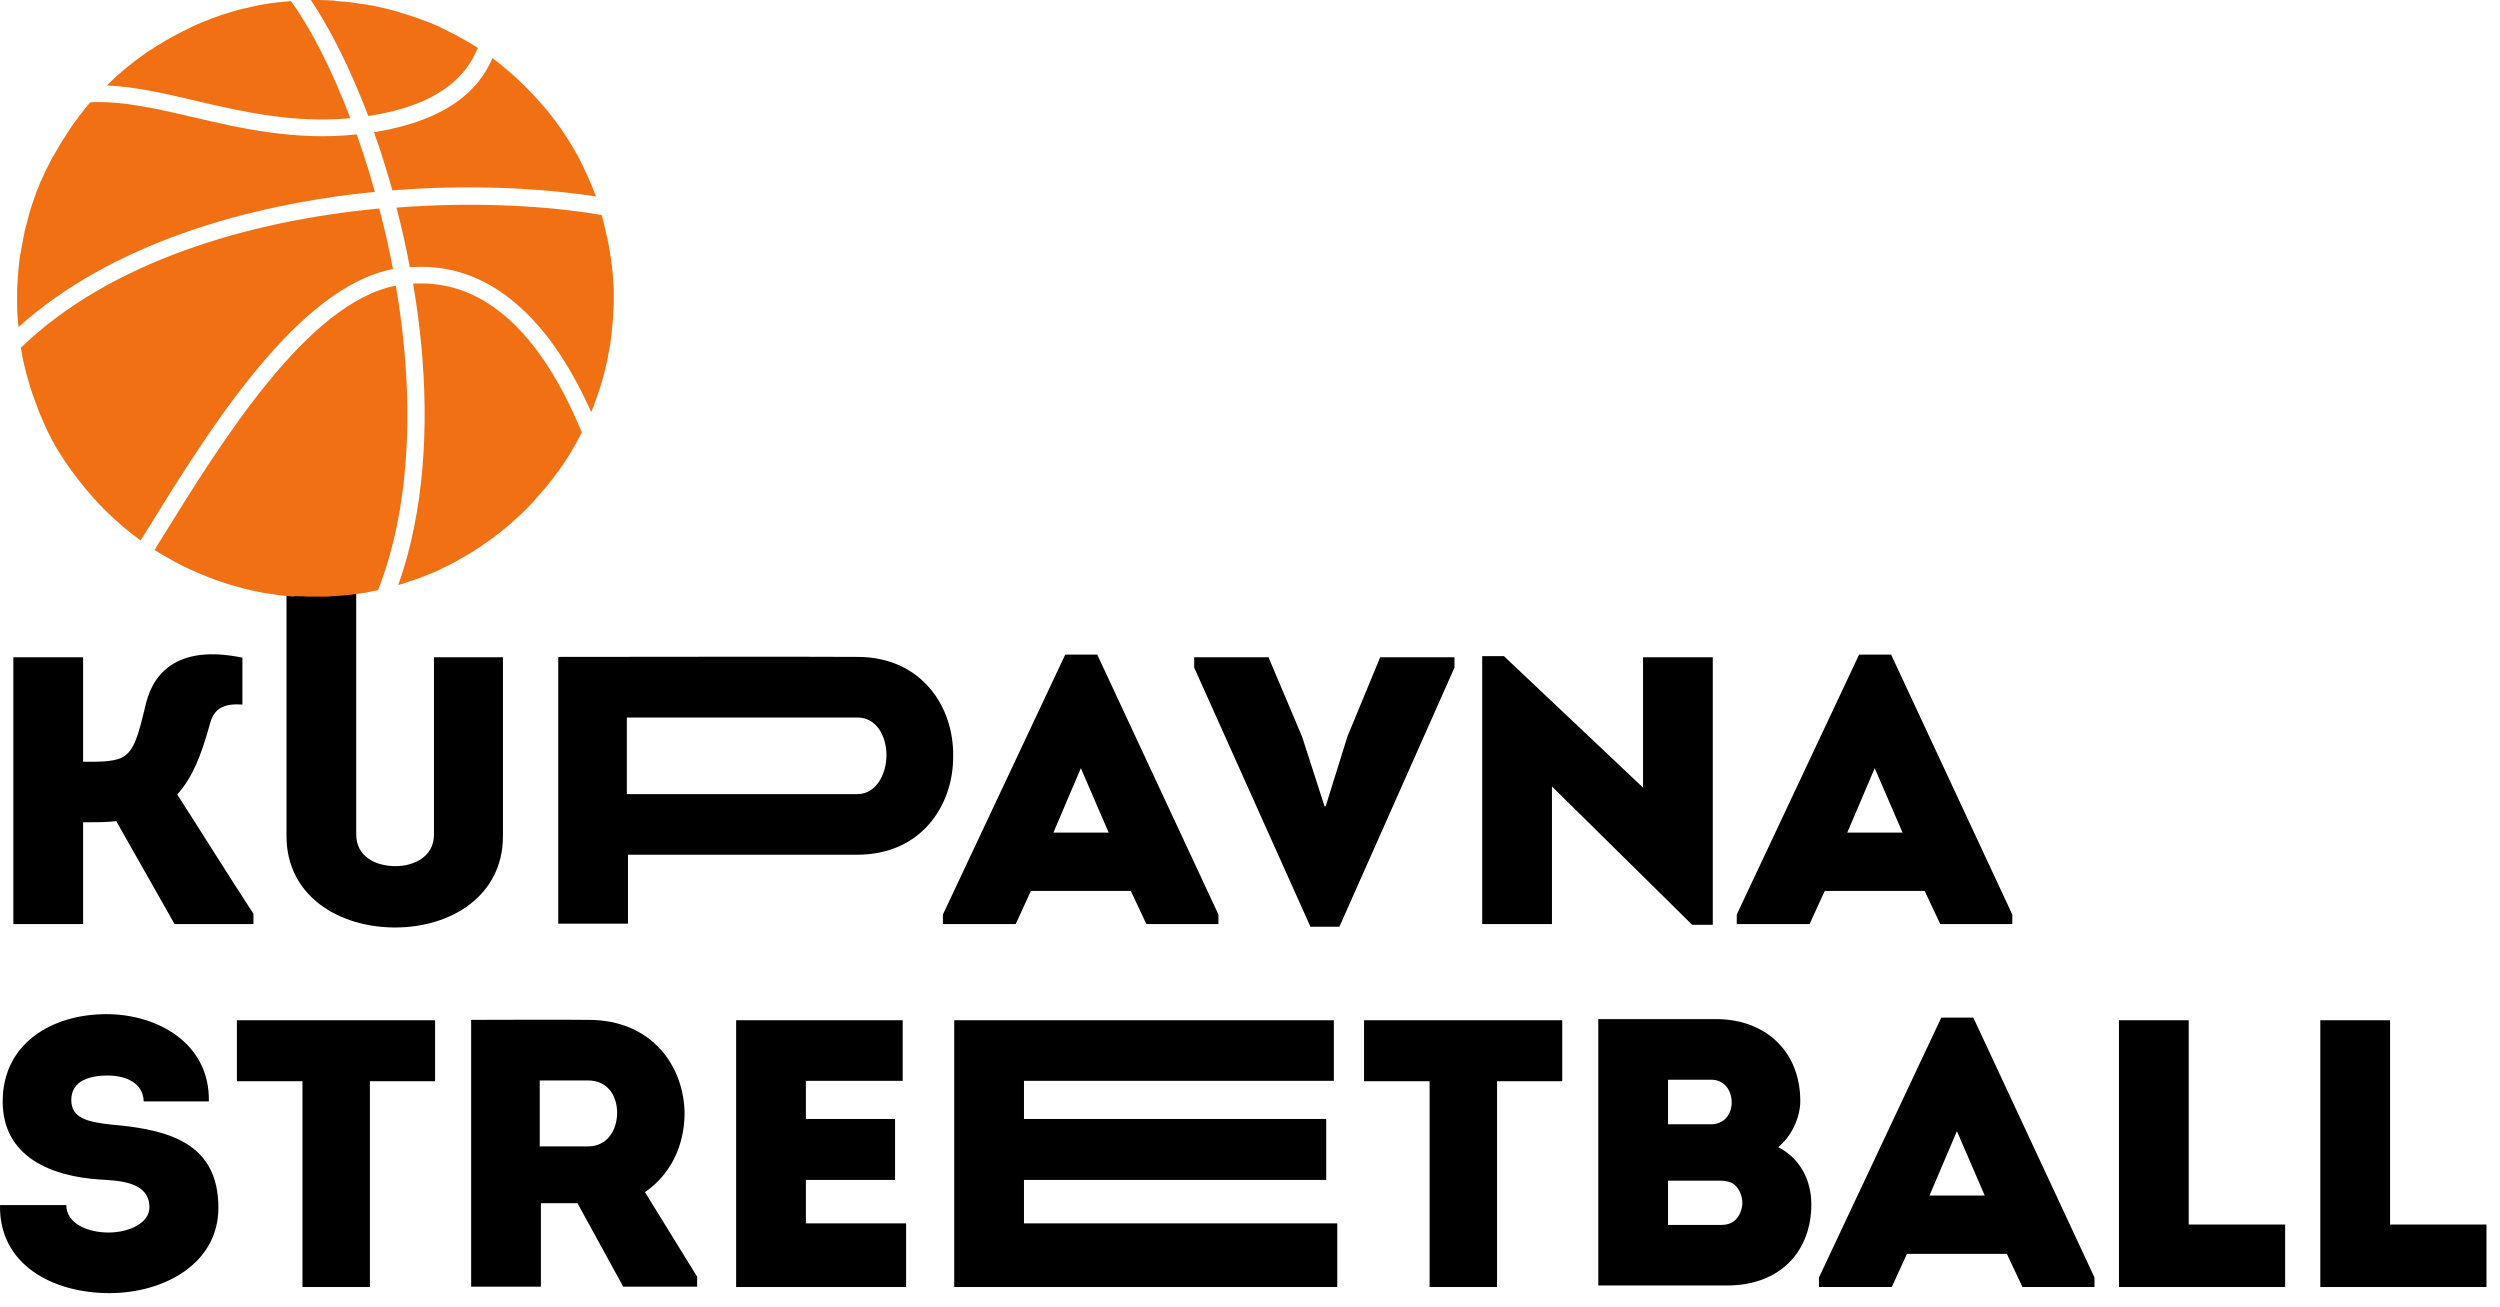
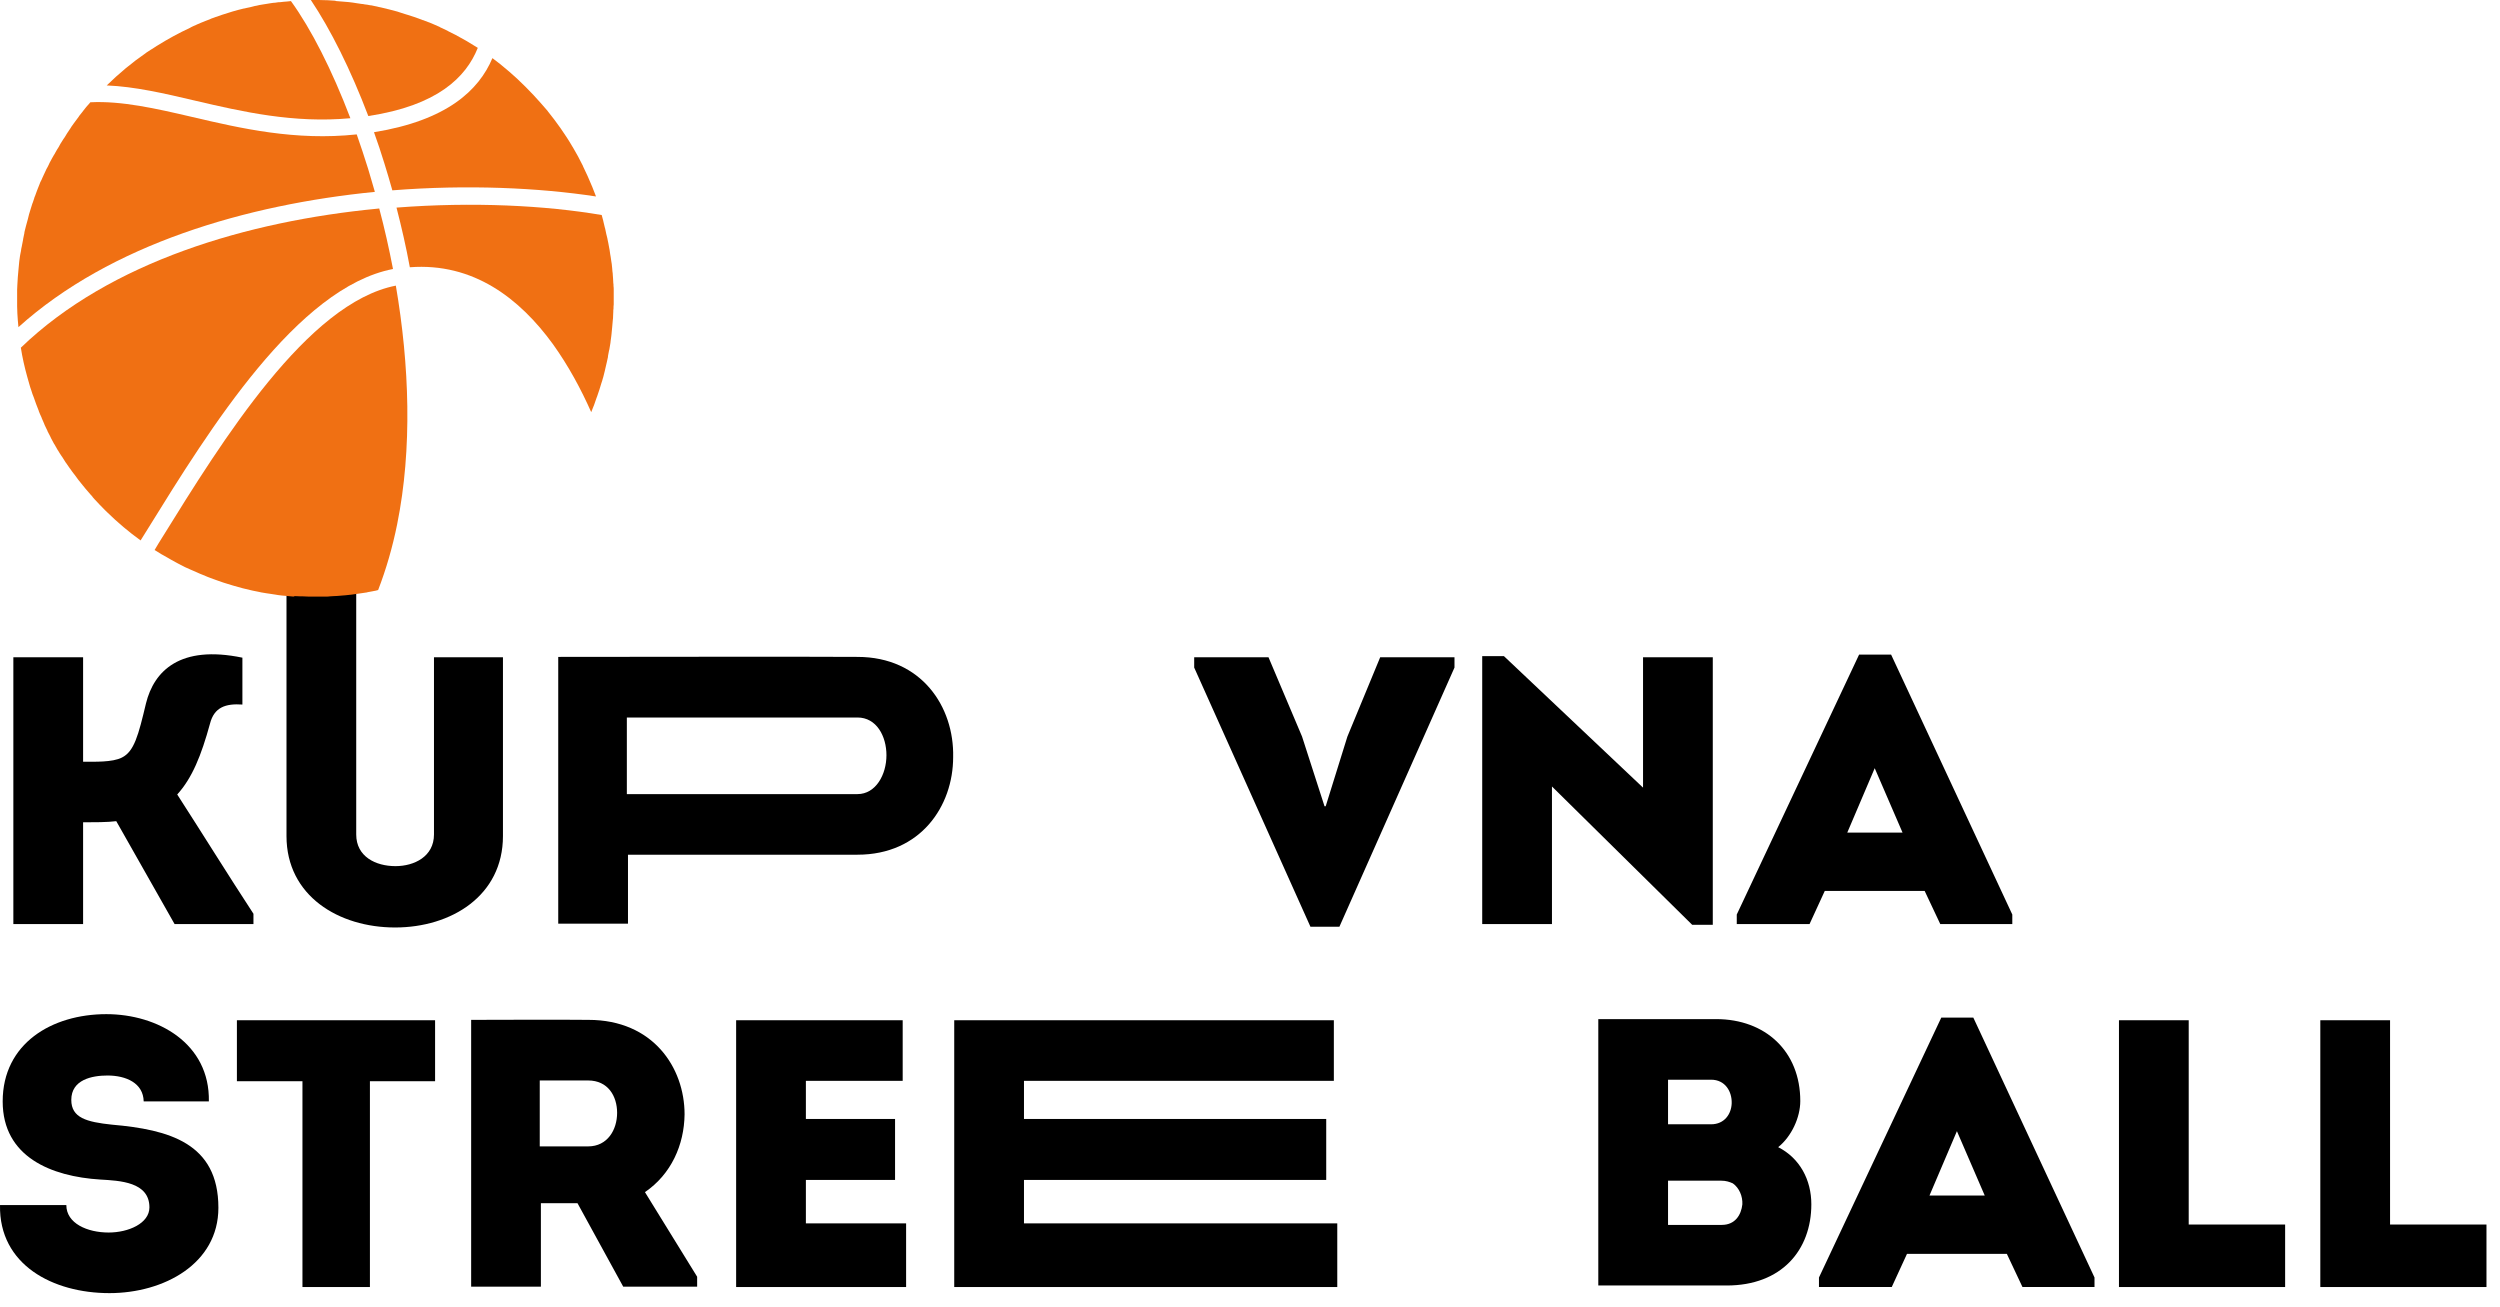
<svg xmlns="http://www.w3.org/2000/svg" width="176" height="92" viewBox="0 0 176 92" fill="none">
  <path d="M12.29 65.054H17.843V64.329C16.019 61.539 14.275 58.722 12.477 55.932C13.524 54.778 14.168 53.195 14.785 50.941C15.08 49.787 15.885 49.519 17.065 49.6V46.3C12.665 45.387 10.841 47.239 10.277 49.519C9.741 51.773 9.446 52.9 8.587 53.329C7.916 53.678 6.628 53.624 5.85 53.624V46.273H0.94V65.054H5.85V57.89C6.521 57.89 7.621 57.89 8.185 57.81L12.29 65.054Z" fill="black" />
  <path d="M27.815 65.295C31.759 65.295 35.408 63.069 35.408 58.856V46.176V46.273H30.552V58.749C30.552 60.305 29.157 60.976 27.842 60.976C26.447 60.976 25.078 60.305 25.078 58.749V41.162H20.169V58.856C20.169 63.069 23.844 65.295 27.815 65.295Z" fill="black" />
  <path d="M44.21 65.027V60.171H60.367C64.821 60.171 67.102 56.736 67.102 53.302C67.182 49.761 64.875 46.246 60.367 46.246C57.577 46.219 42.09 46.246 39.3 46.246V65.027H44.21ZM44.13 55.905V50.512H60.367C61.709 50.512 62.406 51.827 62.406 53.168C62.406 54.536 61.655 55.905 60.367 55.905H44.13Z" fill="black" />
-   <path d="M79.607 62.72L80.707 65.054H85.778V64.383L77.246 46.085H74.992L66.38 64.383V65.054H71.504L72.577 62.72H79.607ZM76.092 54.08L78.051 58.615H74.16L76.092 54.08Z" fill="black" />
  <path d="M93.247 56.763L91.664 51.853L89.303 46.273H84.071V46.997L92.255 65.242H94.294L102.396 46.997V46.273H97.165L94.857 51.853L93.328 56.763H93.247Z" fill="black" />
  <path d="M119.132 65.108H120.58V46.273H115.67V55.449L105.877 46.192H104.348V65.054H109.258V55.368L119.132 65.108Z" fill="black" />
  <path d="M135.495 62.72L136.595 65.054H141.666V64.383L133.134 46.085H130.88L122.268 64.383V65.054H127.392L128.465 62.72H135.495ZM131.98 54.08L133.939 58.615H130.048L131.98 54.08Z" fill="black" />
  <path d="M0.001 84.838C-0.079 89.05 3.731 91.036 7.702 91.036C11.538 91.036 15.375 88.97 15.375 85.026C15.375 80.465 11.887 79.526 7.889 79.177C6.092 78.989 5.019 78.694 5.019 77.433C5.019 76.011 6.467 75.716 7.567 75.716C8.882 75.716 10.089 76.252 10.116 77.54H14.704C14.785 73.462 11.109 71.396 7.487 71.396C3.65 71.396 0.189 73.462 0.189 77.54C0.189 81.457 3.623 82.826 7.058 83.04C8.426 83.121 10.519 83.201 10.519 84.999C10.519 86.126 9.043 86.77 7.648 86.77C6.145 86.77 4.67 86.126 4.67 84.838H0.001Z" fill="black" />
  <path d="M21.293 76.118V90.607H26.042V76.118H30.63V71.825H16.678V76.118H21.293Z" fill="black" />
  <path d="M45.404 83.926C47.255 82.665 48.167 80.599 48.194 78.453C48.194 75.152 45.967 71.799 41.433 71.799C38.669 71.772 35.959 71.799 33.169 71.799V90.58H38.079V84.704H40.655L43.874 90.58H49.079V89.882L45.404 83.926ZM37.998 80.706V76.065H41.406C42.801 76.065 43.445 77.165 43.445 78.345C43.445 79.526 42.774 80.706 41.406 80.706H37.998Z" fill="black" />
  <path d="M63.549 71.825H51.824V90.607H63.79V86.126H56.734V83.067H63.012V78.775H56.734V76.091H63.549V71.825Z" fill="black" />
  <path d="M93.903 71.825H67.178V90.607H94.144V86.126H72.088V83.067H93.366V78.775H72.088V76.091H93.903V71.825Z" fill="black" />
-   <path d="M100.644 76.118V90.607H105.393V76.118H109.981V71.825H96.029V76.118H100.644Z" fill="black" />
  <path d="M126.74 77.513C126.74 74.025 124.299 71.745 120.811 71.745H112.52V90.499H121.562C125.425 90.499 127.518 88.004 127.518 84.784C127.518 83.067 126.713 81.538 125.184 80.76C126.123 80.009 126.74 78.667 126.74 77.513ZM120.462 76.011C121.454 76.011 121.937 76.843 121.911 77.674C121.884 78.426 121.401 79.15 120.462 79.15H117.43V76.011H120.462ZM121.186 83.121C121.508 83.121 121.75 83.201 121.991 83.309C122.447 83.631 122.689 84.221 122.662 84.784C122.581 85.536 122.152 86.233 121.213 86.233H117.43V83.121H121.186Z" fill="black" />
  <path d="M141.282 88.272L142.382 90.607H147.453V89.936L138.921 71.638H136.667L128.055 89.936V90.607H133.179L134.252 88.272H141.282ZM137.767 79.633L139.726 84.167H135.835L137.767 79.633Z" fill="black" />
  <path d="M154.085 71.825H149.175V90.607H160.873V86.207H154.085V71.825Z" fill="black" />
  <path d="M168.26 71.825H163.35V90.607H175.048V86.207H168.26V71.825Z" fill="black" />
  <path d="M26.39 13.508C26.236 12.954 26.067 12.415 25.913 11.877C25.652 11.046 25.39 10.246 25.113 9.462C20.806 9.923 16.99 9.046 13.514 8.231C10.944 7.631 8.56 7.092 6.36 7.2C6.298 7.277 6.237 7.354 6.16 7.431C6.129 7.462 6.098 7.508 6.067 7.538C6.006 7.615 5.944 7.692 5.883 7.769C5.852 7.815 5.821 7.846 5.79 7.892C5.729 7.969 5.667 8.046 5.606 8.123C5.575 8.154 5.56 8.185 5.544 8.215C5.421 8.369 5.313 8.523 5.19 8.692C5.16 8.723 5.144 8.754 5.113 8.8C5.052 8.877 5.006 8.954 4.96 9.031C4.929 9.077 4.898 9.123 4.867 9.169C4.821 9.246 4.76 9.323 4.713 9.4C4.683 9.446 4.652 9.492 4.621 9.554C4.575 9.631 4.529 9.708 4.467 9.785C4.437 9.831 4.421 9.862 4.39 9.908C4.298 10.046 4.206 10.2 4.129 10.354C4.098 10.415 4.067 10.461 4.021 10.523C3.975 10.6 3.944 10.662 3.898 10.739C3.867 10.8 3.837 10.861 3.79 10.923C3.744 11 3.713 11.062 3.667 11.139C3.637 11.2 3.59 11.277 3.56 11.338C3.514 11.415 3.467 11.508 3.437 11.585C3.39 11.692 3.329 11.8 3.267 11.908C3.237 11.969 3.206 12.046 3.175 12.108C3.144 12.185 3.098 12.261 3.067 12.338C3.037 12.4 3.006 12.477 2.975 12.539C2.944 12.615 2.913 12.692 2.867 12.769C2.837 12.831 2.806 12.892 2.79 12.954C2.744 13.062 2.713 13.154 2.667 13.261C2.637 13.323 2.621 13.4 2.59 13.461C2.544 13.569 2.514 13.677 2.467 13.8C2.437 13.846 2.421 13.908 2.406 13.969C2.375 14.062 2.344 14.154 2.313 14.246C2.283 14.308 2.267 14.369 2.252 14.415C2.221 14.508 2.19 14.615 2.16 14.708C2.144 14.754 2.129 14.815 2.114 14.861C2.067 15.015 2.021 15.154 1.99 15.308C1.975 15.354 1.975 15.385 1.96 15.431C1.929 15.538 1.898 15.662 1.867 15.769C1.852 15.831 1.837 15.877 1.821 15.938C1.79 16.046 1.775 16.138 1.744 16.246C1.729 16.308 1.714 16.354 1.714 16.415C1.683 16.538 1.667 16.662 1.637 16.785C1.637 16.815 1.621 16.846 1.621 16.892C1.59 17.046 1.56 17.2 1.529 17.369C1.514 17.415 1.514 17.462 1.498 17.508C1.483 17.631 1.467 17.738 1.437 17.861C1.421 17.923 1.421 17.969 1.406 18.031C1.39 18.138 1.375 18.262 1.36 18.369C1.36 18.415 1.344 18.477 1.344 18.523C1.329 18.692 1.313 18.846 1.298 19.015C1.283 19.185 1.267 19.369 1.252 19.538C1.252 19.631 1.237 19.708 1.237 19.8C1.237 19.892 1.221 19.969 1.221 20.061C1.221 20.185 1.206 20.292 1.206 20.4C1.206 20.462 1.206 20.508 1.206 20.569C1.206 20.708 1.206 20.831 1.206 20.969C1.206 21 1.206 21.031 1.206 21.061C1.206 21.215 1.206 21.354 1.206 21.508C1.206 21.523 1.206 21.538 1.206 21.554C1.206 21.708 1.221 21.877 1.221 22.031V22.046C1.237 22.369 1.267 22.708 1.298 23.031C7.79 17.185 17.375 14.4 26.39 13.508Z" fill="#F07013" />
-   <path d="M37.975 24.908C35.883 22.015 33.006 19.738 29.083 19.969C30.052 25.661 30.252 31.677 29.144 37.154C28.867 38.538 28.498 39.892 28.037 41.184C28.052 41.184 28.067 41.169 28.098 41.169C28.252 41.123 28.39 41.077 28.544 41.031C28.59 41.015 28.621 41 28.667 40.984C28.791 40.938 28.929 40.907 29.052 40.861C29.098 40.846 29.144 40.831 29.191 40.815C29.314 40.769 29.421 40.723 29.544 40.692C29.59 40.677 29.652 40.646 29.698 40.631C29.806 40.584 29.929 40.538 30.037 40.492C30.098 40.477 30.144 40.446 30.191 40.431C30.298 40.385 30.406 40.338 30.529 40.292C30.575 40.277 30.637 40.246 30.683 40.231C30.791 40.184 30.898 40.138 31.006 40.077C31.052 40.046 31.113 40.031 31.16 40C31.267 39.954 31.375 39.892 31.483 39.846C31.529 39.815 31.59 39.8 31.637 39.769C31.744 39.708 31.852 39.661 31.96 39.6C32.006 39.569 32.052 39.554 32.098 39.523C32.206 39.461 32.313 39.4 32.421 39.338C32.467 39.308 32.514 39.292 32.56 39.261C32.667 39.2 32.791 39.123 32.898 39.061C32.944 39.046 32.975 39.015 33.006 39C33.129 38.923 33.237 38.861 33.36 38.785C33.391 38.769 33.421 38.754 33.452 38.723C33.59 38.631 33.714 38.554 33.852 38.461C33.867 38.446 33.883 38.446 33.898 38.431C34.483 38.031 35.067 37.6 35.606 37.154C35.744 37.046 35.867 36.923 36.006 36.815C36.021 36.8 36.037 36.785 36.052 36.769C36.175 36.661 36.283 36.569 36.39 36.461C36.406 36.446 36.437 36.415 36.452 36.4C36.56 36.308 36.667 36.2 36.775 36.108C36.806 36.077 36.821 36.061 36.852 36.031C36.96 35.938 37.052 35.831 37.144 35.738C37.175 35.708 37.19 35.677 37.221 35.661C37.313 35.569 37.406 35.461 37.514 35.354C37.544 35.323 37.56 35.292 37.59 35.261C37.683 35.154 37.775 35.061 37.867 34.954C37.898 34.923 37.913 34.892 37.944 34.861C38.037 34.754 38.129 34.646 38.221 34.538C38.252 34.508 38.267 34.477 38.298 34.461C38.39 34.354 38.483 34.246 38.575 34.123C38.59 34.092 38.621 34.077 38.637 34.046C38.729 33.923 38.821 33.815 38.913 33.692C38.929 33.677 38.944 33.646 38.96 33.631C39.052 33.508 39.144 33.369 39.252 33.246C39.267 33.231 39.267 33.215 39.283 33.215C39.913 32.338 40.467 31.415 40.96 30.446C40.221 28.646 39.237 26.661 37.975 24.908Z" fill="#F07013" />
  <path d="M6.175 34.584C6.283 34.723 6.406 34.846 6.513 34.969C6.513 34.969 6.513 34.969 6.513 34.984C6.621 35.108 6.729 35.231 6.852 35.354C6.96 35.477 7.083 35.6 7.206 35.723C7.329 35.846 7.436 35.969 7.56 36.077C8.283 36.785 9.067 37.446 9.898 38.046C10.067 37.785 10.236 37.508 10.406 37.231C14.775 30.169 20.929 20.246 27.667 18.938C27.39 17.492 27.067 16.061 26.698 14.677C26.652 14.677 26.606 14.692 26.559 14.692C17.452 15.569 7.76 18.415 1.467 24.477C1.575 25.169 1.729 25.846 1.913 26.508C1.96 26.677 2.006 26.846 2.052 27C2.098 27.169 2.144 27.323 2.206 27.492C2.252 27.662 2.313 27.815 2.375 27.969C2.437 28.123 2.483 28.292 2.544 28.446C2.606 28.6 2.667 28.754 2.729 28.923C2.729 28.923 2.729 28.923 2.729 28.938C2.79 29.092 2.852 29.246 2.929 29.4C2.929 29.4 2.929 29.4 2.929 29.415C2.99 29.569 3.067 29.723 3.129 29.877C3.129 29.877 3.129 29.877 3.129 29.892C3.206 30.046 3.267 30.184 3.344 30.338V30.354C3.421 30.508 3.498 30.646 3.575 30.8V30.815C3.652 30.954 3.729 31.108 3.806 31.246C3.806 31.246 3.806 31.261 3.821 31.261C3.898 31.4 3.99 31.554 4.067 31.692C4.067 31.692 4.067 31.708 4.083 31.708C4.16 31.846 4.252 31.985 4.344 32.123C4.344 32.123 4.344 32.138 4.36 32.138C4.452 32.277 4.529 32.415 4.621 32.554C4.621 32.554 4.621 32.569 4.637 32.569C4.729 32.708 4.821 32.846 4.913 32.969C4.913 32.969 4.913 32.984 4.929 32.984C5.021 33.123 5.113 33.246 5.221 33.385C5.221 33.385 5.221 33.4 5.237 33.4C5.329 33.538 5.437 33.661 5.529 33.8C5.529 33.8 5.529 33.815 5.544 33.815C5.652 33.938 5.744 34.077 5.852 34.2C5.852 34.2 5.852 34.2 5.867 34.215C5.96 34.338 6.067 34.461 6.175 34.584Z" fill="#F07013" />
  <path d="M20.837 41.969C20.96 41.969 21.067 41.984 21.175 41.984C21.237 41.984 21.283 41.984 21.344 41.984C21.467 41.984 21.59 42 21.714 42C21.76 42 21.791 42 21.837 42C21.991 42 22.144 42 22.298 42C22.36 42 22.421 42 22.483 42C22.575 42 22.667 42 22.76 42C22.837 42 22.898 42 22.975 42C23.052 42 23.144 42 23.221 41.984C23.298 41.984 23.375 41.969 23.452 41.969C23.56 41.969 23.667 41.954 23.76 41.954C23.883 41.938 24.006 41.938 24.129 41.923C24.191 41.923 24.252 41.908 24.314 41.908C24.406 41.892 24.498 41.892 24.606 41.877C24.652 41.877 24.713 41.861 24.76 41.861C24.867 41.846 24.96 41.831 25.067 41.815H25.083C25.329 41.785 25.575 41.738 25.821 41.708C25.837 41.708 25.852 41.708 25.867 41.692C25.975 41.677 26.098 41.646 26.206 41.631C26.237 41.631 26.267 41.615 26.283 41.615C26.406 41.6 26.514 41.569 26.621 41.538C27.191 40.061 27.637 38.508 27.96 36.908C29.037 31.569 28.821 25.692 27.867 20.108C21.652 21.323 15.667 30.985 11.406 37.861C11.221 38.154 11.052 38.431 10.883 38.723C10.898 38.723 10.898 38.738 10.914 38.738C11.067 38.831 11.206 38.923 11.36 39.015C11.421 39.046 11.467 39.077 11.529 39.108C11.637 39.169 11.744 39.231 11.852 39.292C11.914 39.323 11.975 39.369 12.037 39.4C12.144 39.461 12.237 39.508 12.344 39.569C12.406 39.6 12.467 39.631 12.544 39.677C12.652 39.738 12.76 39.785 12.867 39.846C12.929 39.877 12.991 39.908 13.052 39.938C13.191 40 13.329 40.061 13.467 40.123C13.498 40.138 13.544 40.154 13.575 40.169C13.744 40.246 13.929 40.323 14.098 40.4C14.144 40.415 14.206 40.446 14.252 40.461C14.375 40.508 14.498 40.569 14.621 40.615C14.683 40.646 14.76 40.661 14.821 40.692C14.929 40.738 15.052 40.769 15.16 40.815C15.237 40.846 15.298 40.861 15.375 40.892C15.498 40.938 15.606 40.969 15.729 41.015C15.79 41.031 15.867 41.061 15.929 41.077C16.067 41.123 16.191 41.154 16.329 41.2C16.375 41.215 16.437 41.231 16.483 41.246C16.667 41.292 16.852 41.354 17.037 41.4C17.067 41.415 17.114 41.415 17.16 41.431C17.314 41.461 17.467 41.508 17.606 41.538C17.667 41.554 17.744 41.569 17.806 41.584C17.929 41.615 18.052 41.631 18.191 41.661C18.267 41.677 18.344 41.692 18.406 41.708C18.529 41.723 18.652 41.754 18.775 41.769C18.852 41.785 18.914 41.785 18.991 41.8C19.129 41.815 19.252 41.846 19.39 41.861C19.452 41.877 19.514 41.877 19.575 41.892C19.775 41.923 19.975 41.938 20.175 41.954C20.344 41.969 20.498 41.984 20.667 42C20.744 41.954 20.791 41.969 20.837 41.969Z" fill="#F07013" />
  <path d="M37.544 6.677C37.529 6.662 37.529 6.646 37.513 6.646C37.175 6.277 36.821 5.938 36.452 5.585C36.436 5.569 36.436 5.569 36.421 5.554C36.052 5.215 35.667 4.877 35.282 4.569L35.267 4.554C35.067 4.4 34.867 4.246 34.667 4.092C33.713 6.354 31.467 8.477 26.329 9.308C26.59 10.031 26.836 10.769 27.067 11.523C27.252 12.138 27.452 12.769 27.621 13.4C32.898 12.985 37.929 13.215 41.959 13.831C41.867 13.585 41.775 13.354 41.682 13.123C41.682 13.108 41.667 13.108 41.667 13.092C41.482 12.631 41.267 12.169 41.052 11.723C41.052 11.708 41.036 11.692 41.036 11.677C40.821 11.231 40.575 10.785 40.329 10.369C40.313 10.354 40.313 10.338 40.298 10.323C40.052 9.892 39.775 9.477 39.498 9.077C39.482 9.062 39.482 9.046 39.467 9.031C39.19 8.631 38.882 8.231 38.575 7.846C38.559 7.831 38.559 7.815 38.544 7.8C38.206 7.415 37.882 7.031 37.544 6.677Z" fill="#F07013" />
  <path d="M23.529 0.046C23.36 0.031 23.191 0.031 23.037 0.015C23.021 0.015 23.006 0.015 22.991 0.015C22.806 0.015 22.621 0 22.452 0C22.267 0 22.067 0 21.883 0C23.283 2.092 24.683 4.892 25.929 8.169C30.791 7.431 32.806 5.446 33.637 3.369C33.129 3.046 32.606 2.738 32.083 2.462C32.067 2.446 32.037 2.446 32.021 2.431C31.867 2.354 31.714 2.277 31.56 2.2C31.529 2.185 31.498 2.169 31.483 2.154C31.329 2.077 31.16 2 30.991 1.923C30.975 1.908 30.96 1.908 30.944 1.892C30.575 1.723 30.206 1.569 29.821 1.431C29.806 1.415 29.775 1.415 29.76 1.415C29.606 1.354 29.437 1.292 29.267 1.231C29.221 1.215 29.175 1.2 29.129 1.185C28.991 1.138 28.852 1.092 28.698 1.046C28.652 1.031 28.59 1.015 28.544 1C28.406 0.954 28.252 0.908 28.114 0.862C28.067 0.846 28.021 0.831 27.975 0.815C27.59 0.708 27.206 0.615 26.821 0.523C26.775 0.508 26.714 0.508 26.667 0.492C26.529 0.462 26.39 0.431 26.252 0.4C26.191 0.385 26.114 0.369 26.052 0.369C25.929 0.338 25.791 0.323 25.667 0.308C25.59 0.292 25.529 0.277 25.452 0.277C25.314 0.262 25.175 0.231 25.037 0.215C24.975 0.2 24.914 0.2 24.852 0.185C24.652 0.154 24.452 0.138 24.252 0.123C24.067 0.108 23.867 0.092 23.683 0.077C23.59 0.046 23.56 0.046 23.529 0.046Z" fill="#F07013" />
  <path d="M13.76 7.092C17.052 7.862 20.667 8.692 24.667 8.323C23.36 4.892 21.898 2.031 20.483 0.077C20.39 0.092 20.283 0.092 20.19 0.108C20.129 0.108 20.052 0.123 19.99 0.123C19.898 0.138 19.806 0.138 19.713 0.154C19.652 0.154 19.575 0.154 19.513 0.169C19.421 0.185 19.329 0.2 19.236 0.2C19.16 0.215 19.098 0.215 19.021 0.231C18.929 0.246 18.837 0.262 18.744 0.277C18.683 0.292 18.606 0.292 18.544 0.308C18.452 0.323 18.36 0.338 18.267 0.354C18.206 0.369 18.129 0.385 18.067 0.4C17.975 0.415 17.883 0.431 17.79 0.462C17.729 0.477 17.667 0.492 17.606 0.508C17.513 0.523 17.406 0.554 17.313 0.569C17.267 0.585 17.206 0.6 17.16 0.6C16.637 0.723 16.129 0.877 15.621 1.046C15.575 1.062 15.529 1.077 15.498 1.092C15.39 1.123 15.283 1.169 15.175 1.2C15.129 1.215 15.083 1.231 15.052 1.246C14.944 1.277 14.836 1.323 14.744 1.369C14.698 1.385 14.652 1.4 14.621 1.415C14.513 1.462 14.406 1.492 14.313 1.538C14.267 1.554 14.236 1.569 14.19 1.585C14.083 1.631 13.975 1.677 13.867 1.723C13.836 1.738 13.806 1.754 13.775 1.769C13.667 1.815 13.544 1.862 13.437 1.923C13.421 1.938 13.406 1.938 13.39 1.954C12.59 2.323 11.806 2.754 11.067 3.215C11.052 3.215 11.052 3.231 11.037 3.231C10.913 3.308 10.806 3.385 10.683 3.462C10.667 3.462 10.667 3.477 10.652 3.477C10.529 3.554 10.421 3.631 10.298 3.708C10.298 3.708 10.283 3.708 10.283 3.723C9.298 4.4 8.375 5.169 7.513 6.015C9.467 6.092 11.544 6.569 13.76 7.092Z" fill="#F07013" />
  <path d="M43.16 22.292C43.16 22.184 43.175 22.061 43.175 21.954C43.175 21.877 43.175 21.8 43.191 21.723C43.191 21.631 43.191 21.523 43.206 21.431C43.206 21.354 43.206 21.262 43.206 21.184C43.206 21.092 43.206 21 43.206 20.923C43.206 20.831 43.206 20.738 43.206 20.662C43.206 20.584 43.206 20.492 43.206 20.415C43.206 20.323 43.206 20.231 43.191 20.138C43.191 20.061 43.191 19.985 43.175 19.908C43.175 19.815 43.16 19.708 43.16 19.615C43.16 19.538 43.144 19.477 43.144 19.4C43.144 19.292 43.129 19.2 43.114 19.092C43.114 19.031 43.098 18.954 43.098 18.892C43.083 18.785 43.083 18.692 43.067 18.584C43.052 18.523 43.052 18.462 43.037 18.4C43.021 18.292 43.006 18.184 42.99 18.077C42.975 18.015 42.975 17.954 42.96 17.908C42.944 17.8 42.929 17.692 42.913 17.584C42.898 17.538 42.898 17.477 42.883 17.431C42.867 17.323 42.837 17.2 42.821 17.092C42.806 17.046 42.806 17 42.791 16.954C42.775 16.831 42.744 16.723 42.714 16.6C42.698 16.554 42.698 16.523 42.683 16.477C42.652 16.354 42.637 16.231 42.606 16.108C42.59 16.077 42.59 16.031 42.575 16C42.544 15.877 42.514 15.754 42.483 15.615C42.483 15.585 42.467 15.569 42.467 15.538C42.437 15.4 42.391 15.277 42.36 15.138C38.391 14.461 33.298 14.2 27.914 14.615C28.267 15.985 28.59 17.384 28.852 18.815C33.329 18.477 36.59 21.015 38.929 24.231C40.021 25.754 40.913 27.415 41.621 29.015C41.76 28.677 41.898 28.338 42.006 27.985C42.021 27.954 42.021 27.938 42.037 27.908C42.144 27.6 42.252 27.277 42.344 26.954C42.36 26.908 42.375 26.861 42.391 26.815C42.421 26.723 42.437 26.631 42.467 26.554C42.483 26.492 42.498 26.431 42.514 26.369C42.529 26.292 42.56 26.2 42.575 26.123C42.606 26 42.637 25.861 42.667 25.723C42.683 25.661 42.698 25.584 42.714 25.523C42.729 25.431 42.76 25.338 42.775 25.246C42.791 25.184 42.806 25.123 42.806 25.046C42.821 24.938 42.852 24.831 42.867 24.723C42.883 24.677 42.883 24.631 42.898 24.6C42.929 24.446 42.944 24.292 42.975 24.138C42.975 24.092 42.99 24.046 42.99 24C43.006 23.877 43.021 23.769 43.037 23.646C43.037 23.6 43.052 23.554 43.052 23.508C43.067 23.354 43.083 23.184 43.098 23.031C43.114 22.861 43.129 22.677 43.144 22.508C43.16 22.415 43.16 22.354 43.16 22.292Z" fill="#F07013" />
</svg>